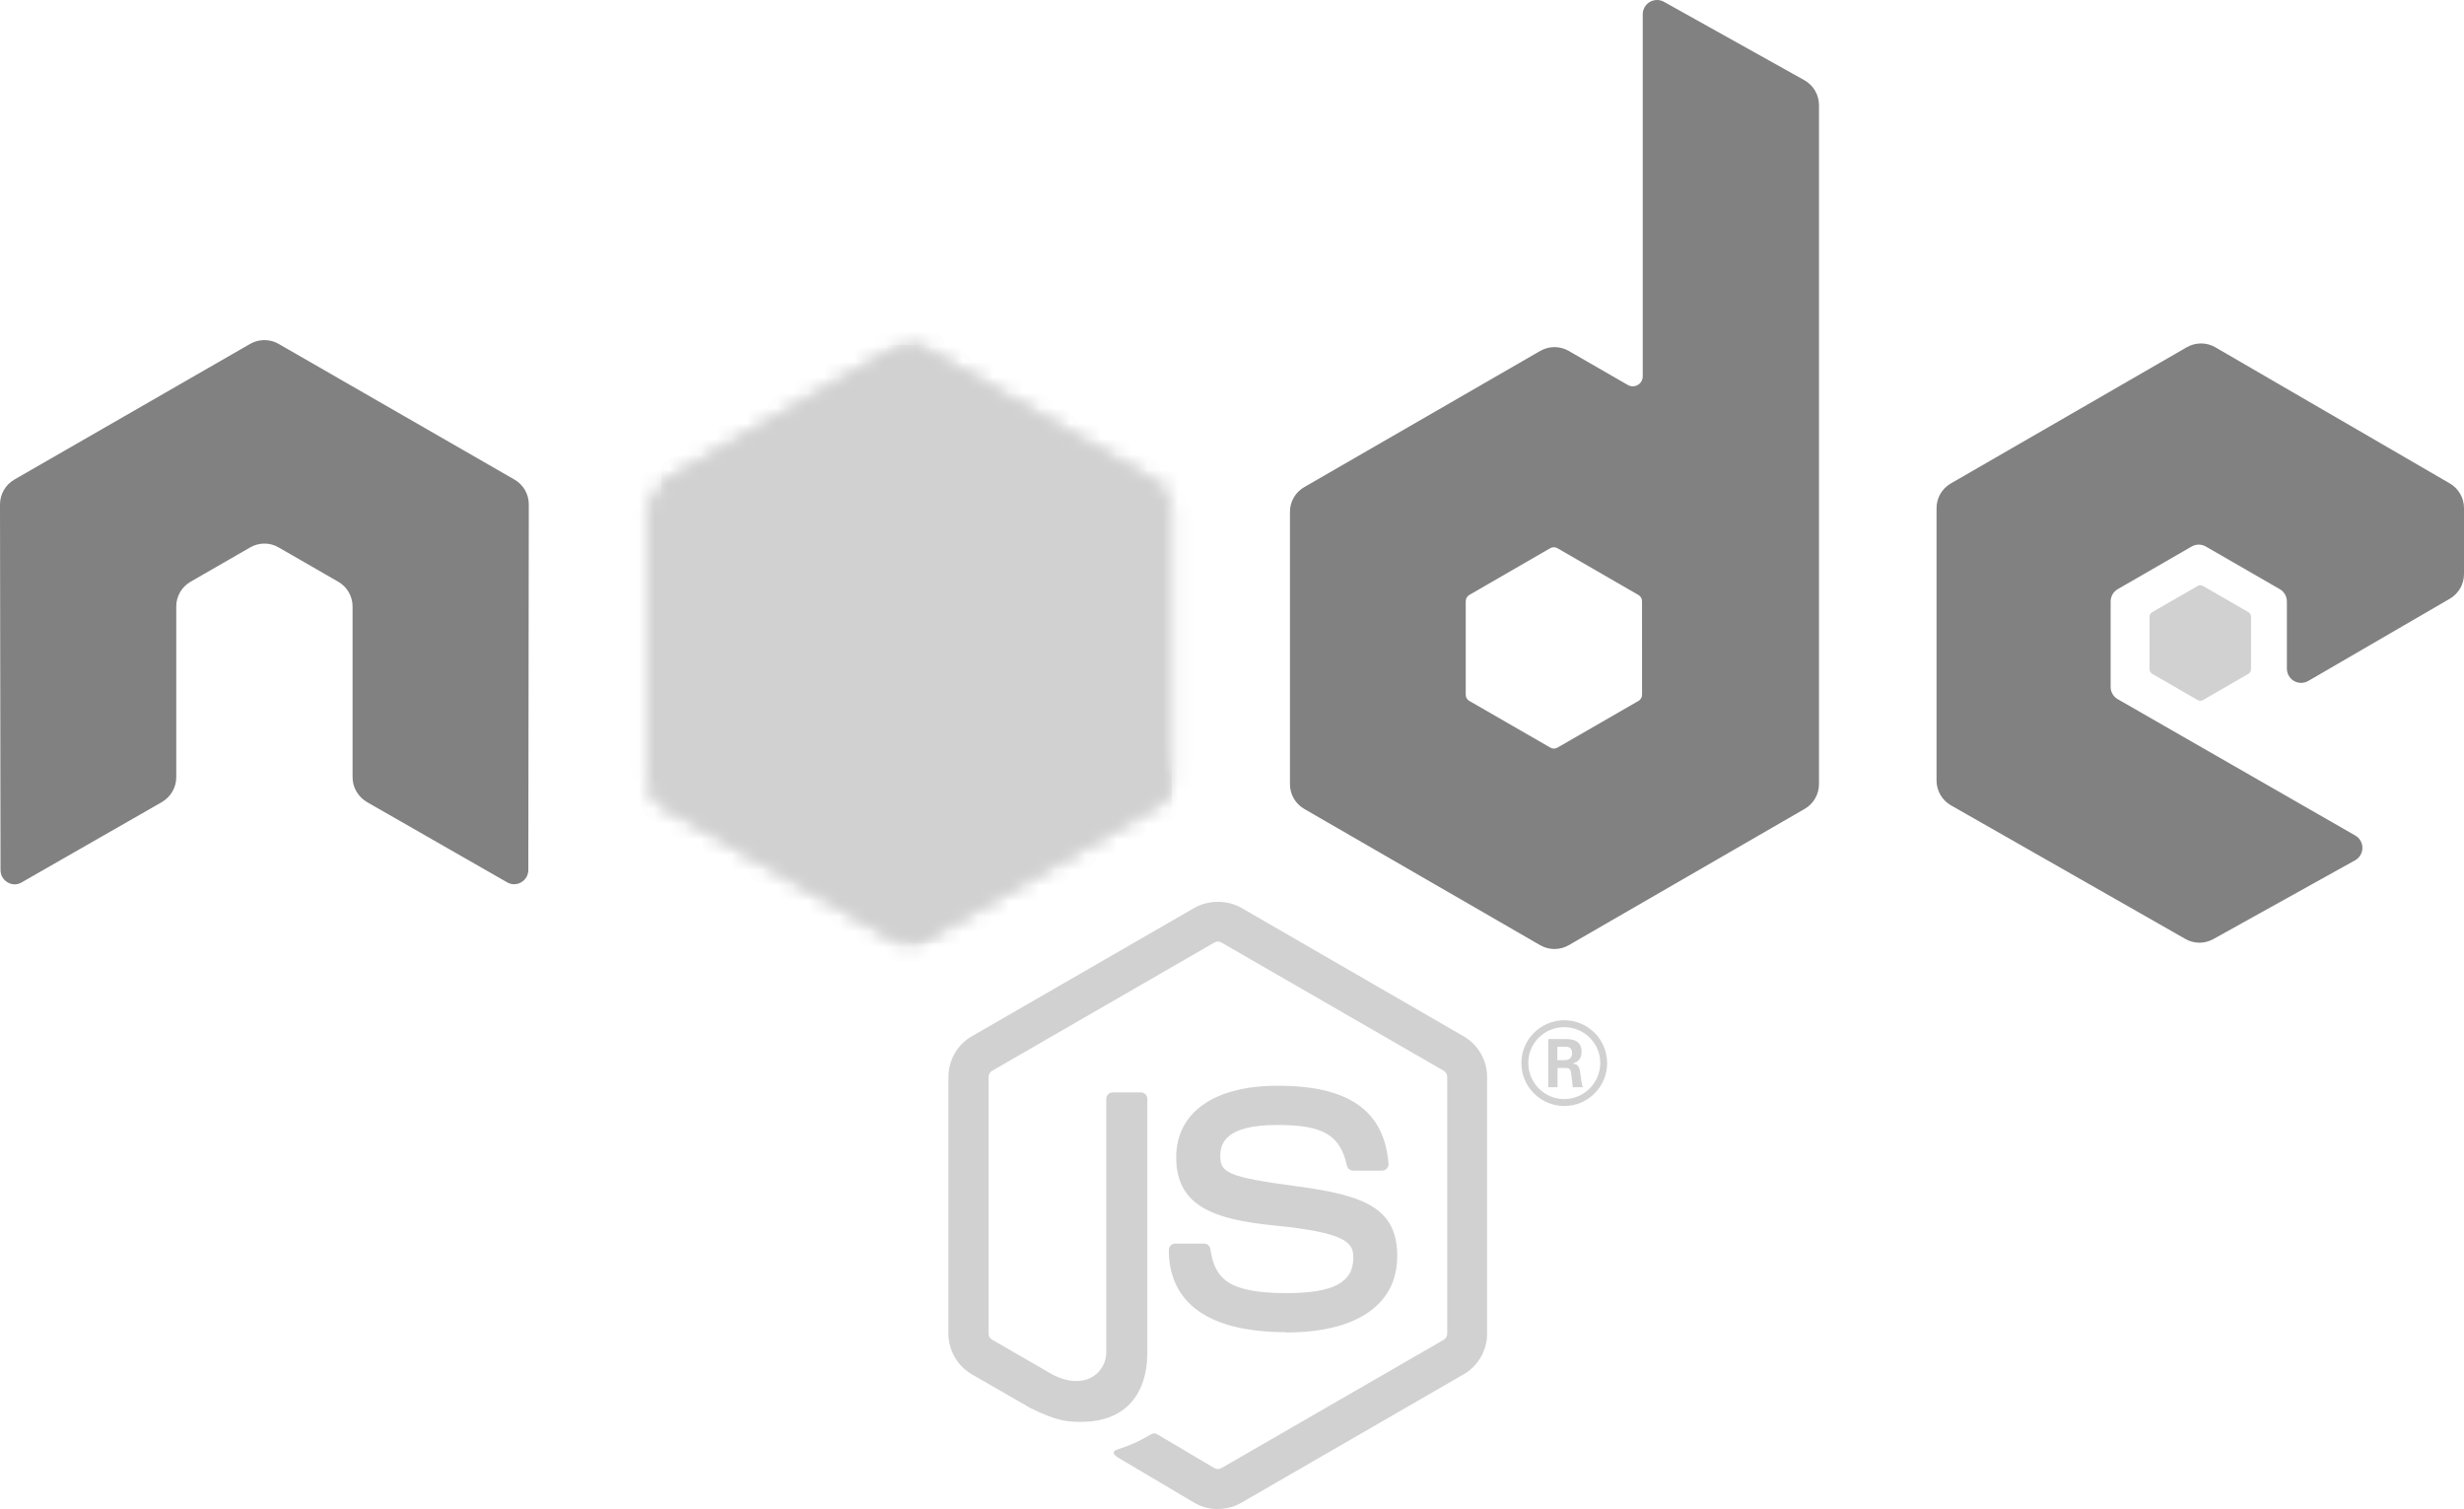
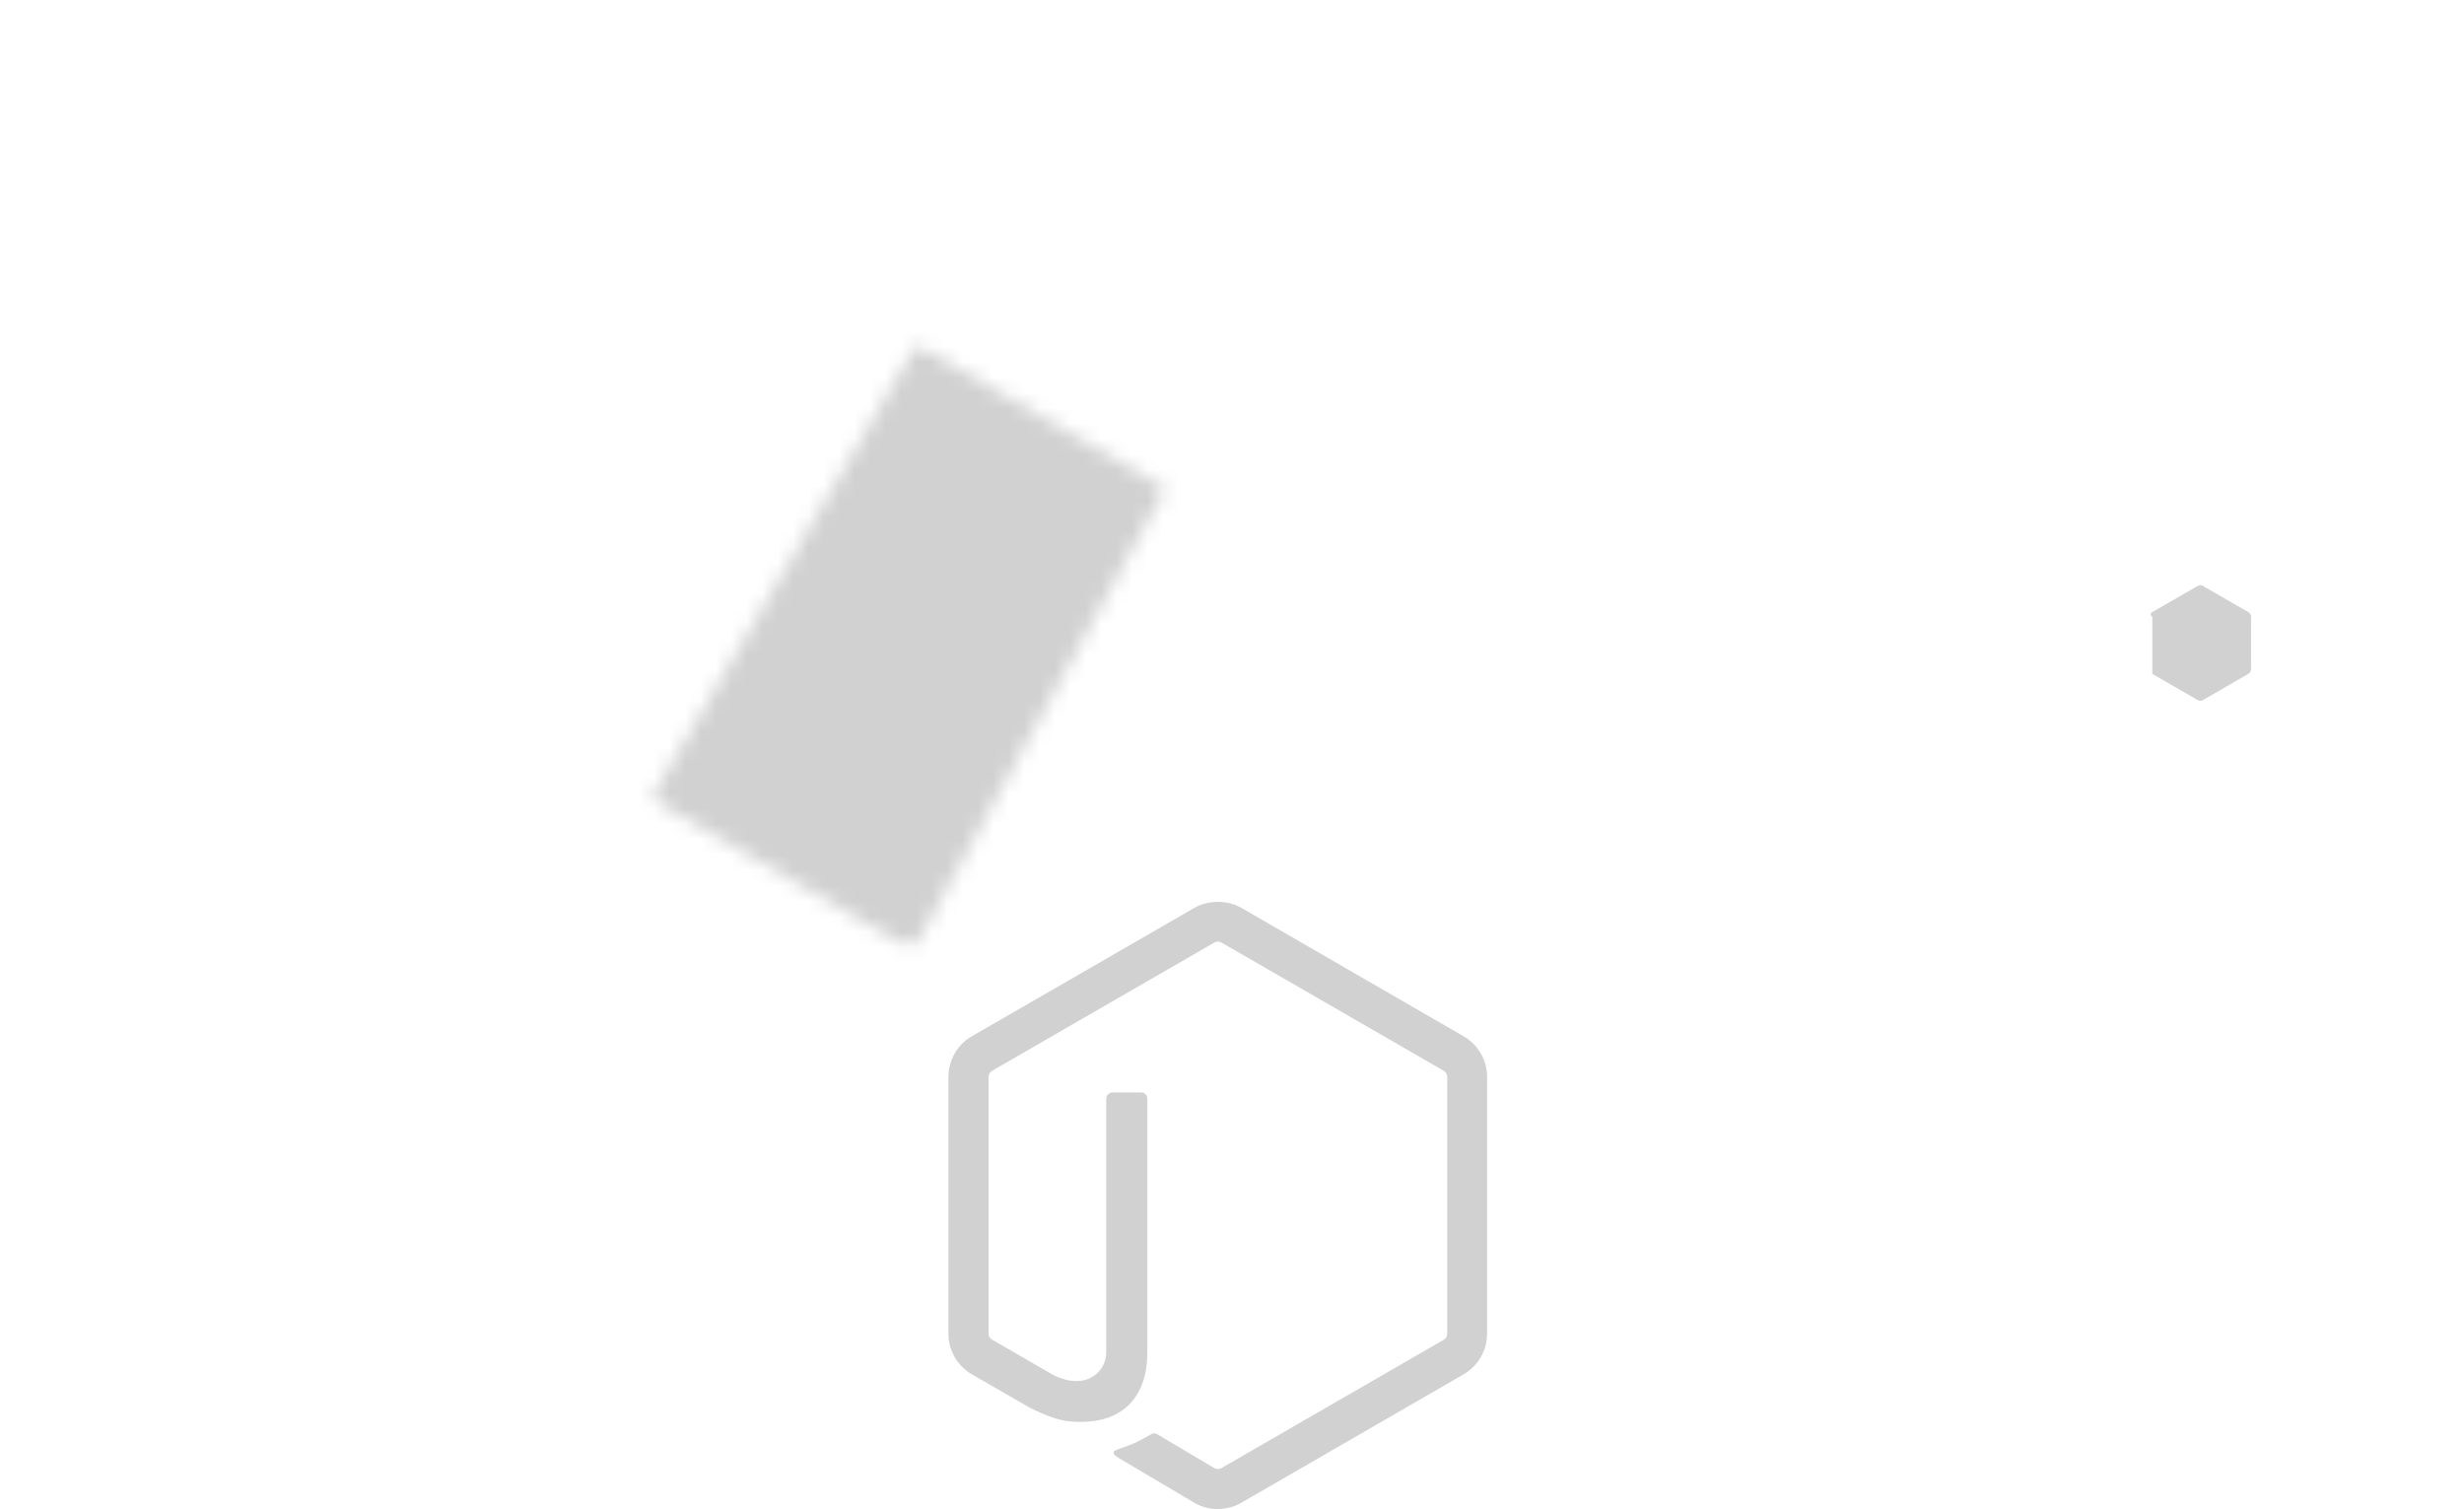
<svg xmlns="http://www.w3.org/2000/svg" width="160" height="98" viewBox="0 0 160 98" fill="none">
  <g clip-path="url(#clip0_20626_7317)">
    <path d="M79.082 97.992C78.554 97.992 78.03 97.853 77.567 97.587L72.743 94.731C72.022 94.328 72.374 94.186 72.612 94.103C73.572 93.767 73.767 93.691 74.793 93.109C74.9 93.047 75.041 93.069 75.152 93.134L78.858 95.333C78.991 95.406 79.181 95.406 79.305 95.333L93.755 86.993C93.889 86.917 93.975 86.761 93.975 86.602V69.928C93.975 69.762 93.889 69.614 93.752 69.53L79.308 61.197C79.174 61.118 78.997 61.118 78.863 61.197L64.423 69.53C64.283 69.61 64.194 69.766 64.194 69.925V86.599C64.194 86.758 64.281 86.909 64.418 86.986L68.375 89.271C70.523 90.346 71.836 89.08 71.836 87.806V71.35C71.836 71.115 72.021 70.934 72.256 70.934H74.086C74.314 70.934 74.502 71.115 74.502 71.35V87.814C74.502 90.678 72.939 92.324 70.223 92.324C69.388 92.324 68.729 92.324 66.892 91.42L63.101 89.235C62.165 88.693 61.586 87.68 61.586 86.599V69.925C61.586 68.84 62.165 67.827 63.101 67.292L77.565 58.947C78.48 58.43 79.696 58.43 80.603 58.947L95.049 67.295C95.982 67.834 96.565 68.843 96.565 69.928V86.602C96.565 87.683 95.982 88.693 95.049 89.235L80.603 97.579C80.141 97.847 79.616 97.984 79.081 97.984" fill="#D1D1D1" />
-     <path d="M83.545 86.503C77.223 86.503 75.897 83.6 75.897 81.166C75.897 80.935 76.084 80.75 76.316 80.75H78.182C78.388 80.75 78.562 80.9 78.595 81.104C78.877 83.006 79.716 83.965 83.539 83.965C86.584 83.965 87.879 83.277 87.879 81.662C87.879 80.733 87.51 80.042 82.779 79.579C78.822 79.188 76.377 78.317 76.377 75.152C76.377 72.237 78.837 70.501 82.957 70.501C87.582 70.501 89.876 72.106 90.165 75.557C90.176 75.676 90.132 75.792 90.053 75.879C89.973 75.962 89.861 76.013 89.745 76.013H87.868C87.673 76.013 87.503 75.875 87.463 75.687C87.011 73.687 85.919 73.047 82.949 73.047C79.625 73.047 79.238 74.204 79.238 75.072C79.238 76.125 79.694 76.432 84.179 77.025C88.621 77.615 90.729 78.447 90.729 81.568C90.729 84.715 88.103 86.52 83.524 86.52M101.124 68.837H101.609C102.007 68.837 102.083 68.558 102.083 68.395C102.083 67.969 101.79 67.969 101.627 67.969H101.128L101.124 68.837ZM100.535 67.47H101.609C101.978 67.47 102.701 67.47 102.701 68.294C102.701 68.869 102.332 68.989 102.111 69.061C102.542 69.09 102.571 69.372 102.629 69.77C102.658 70.019 102.705 70.45 102.791 70.595H102.13C102.111 70.45 102.01 69.654 102.01 69.611C101.967 69.433 101.905 69.347 101.685 69.347H101.139V70.598H100.535V67.47ZM99.243 69.025C99.243 70.32 100.289 71.369 101.573 71.369C102.867 71.369 103.913 70.298 103.913 69.025C103.913 67.726 102.853 66.696 101.569 66.696C100.303 66.696 99.24 67.712 99.24 69.021M104.361 69.032C104.361 70.566 103.106 71.817 101.576 71.817C100.057 71.817 98.791 70.58 98.791 69.032C98.791 67.455 100.086 66.247 101.576 66.247C103.077 66.247 104.358 67.459 104.358 69.032" fill="#D1D1D1" />
-     <path fill-rule="evenodd" clip-rule="evenodd" d="M34.337 32.751C34.337 32.085 33.986 31.474 33.412 31.143L18.092 22.329C17.834 22.177 17.544 22.097 17.25 22.086H17.092C16.798 22.097 16.509 22.177 16.245 22.329L0.927 31.143C0.356 31.476 0 32.087 0 32.752L0.034 56.494C0.034 56.823 0.204 57.13 0.493 57.293C0.775 57.467 1.13 57.467 1.412 57.293L10.519 52.078C11.094 51.735 11.445 51.131 11.445 50.472V39.38C11.445 38.718 11.796 38.107 12.369 37.778L16.246 35.545C16.534 35.379 16.85 35.296 17.172 35.296C17.489 35.296 17.812 35.378 18.092 35.545L21.968 37.777C22.541 38.106 22.894 38.718 22.894 39.379V50.47C22.894 51.128 23.249 51.736 23.821 52.076L32.923 57.288C33.209 57.458 33.564 57.458 33.849 57.288C34.13 57.125 34.307 56.817 34.307 56.488L34.337 32.751ZM106.627 45.112C106.627 45.277 106.539 45.43 106.395 45.512L101.134 48.545C100.991 48.627 100.814 48.627 100.672 48.545L95.409 45.512C95.264 45.43 95.178 45.277 95.178 45.112V39.037C95.178 38.871 95.264 38.718 95.406 38.635L100.664 35.597C100.809 35.514 100.986 35.514 101.131 35.597L106.394 38.635C106.538 38.718 106.625 38.871 106.625 39.037L106.627 45.112ZM108.048 0.117C107.761 -0.043 107.412 -0.038 107.128 0.127C106.846 0.293 106.672 0.597 106.672 0.926V24.436C106.672 24.667 106.549 24.881 106.348 24.997C106.149 25.112 105.902 25.112 105.701 24.997L101.863 22.786C101.292 22.456 100.588 22.456 100.014 22.786L84.69 31.631C84.117 31.96 83.764 32.571 83.764 33.229V50.923C83.764 51.585 84.117 52.193 84.69 52.525L100.014 61.376C100.587 61.705 101.291 61.705 101.865 61.376L117.19 52.522C117.761 52.189 118.116 51.581 118.116 50.919V6.822C118.116 6.151 117.751 5.534 117.165 5.206L108.048 0.117ZM159.08 38.877C159.649 38.546 160 37.936 160 37.278V32.989C160 32.33 159.649 31.721 159.078 31.389L143.851 22.549C143.276 22.217 142.571 22.217 141.996 22.549L126.675 31.393C126.1 31.725 125.749 32.333 125.749 32.995V50.681C125.749 51.347 126.107 51.962 126.682 52.291L141.905 60.968C142.466 61.29 143.153 61.293 143.721 60.979L152.93 55.861C153.219 55.698 153.404 55.391 153.404 55.058C153.404 54.725 153.226 54.414 152.937 54.251L137.522 45.404C137.232 45.242 137.055 44.934 137.055 44.605V39.057C137.055 38.725 137.229 38.42 137.518 38.255L142.314 35.488C142.6 35.322 142.951 35.322 143.236 35.488L148.036 38.255C148.322 38.418 148.499 38.725 148.499 39.055V43.416C148.499 43.746 148.676 44.053 148.962 44.219C149.248 44.382 149.602 44.382 149.888 44.216L159.08 38.877Z" fill="#818181" />
-     <path fill-rule="evenodd" clip-rule="evenodd" d="M142.7 38.05C142.808 37.986 142.944 37.986 143.054 38.05L145.995 39.746C146.105 39.81 146.172 39.927 146.172 40.054V43.45C146.172 43.577 146.105 43.694 145.995 43.757L143.054 45.454C142.944 45.518 142.808 45.518 142.7 45.454L139.761 43.757C139.649 43.694 139.58 43.577 139.58 43.45V40.054C139.58 39.927 139.645 39.81 139.757 39.746L142.7 38.05Z" fill="#D1D1D1" />
+     <path fill-rule="evenodd" clip-rule="evenodd" d="M142.7 38.05C142.808 37.986 142.944 37.986 143.054 38.05L145.995 39.746C146.105 39.81 146.172 39.927 146.172 40.054V43.45C146.172 43.577 146.105 43.694 145.995 43.757L143.054 45.454C142.944 45.518 142.808 45.518 142.7 45.454L139.761 43.757V40.054C139.58 39.927 139.645 39.81 139.757 39.746L142.7 38.05Z" fill="#D1D1D1" />
    <mask id="mask0_20626_7317" style="mask-type:luminance" maskUnits="userSpaceOnUse" x="41" y="22" width="36" height="40">
      <path d="M58.132 22.637L42.895 31.433C42.324 31.762 41.974 32.37 41.974 33.026V50.629C41.974 51.286 42.324 51.893 42.895 52.222L58.133 61.025C58.703 61.353 59.406 61.353 59.974 61.025L75.211 52.222C75.779 51.893 76.13 51.286 76.13 50.629V33.026C76.13 32.37 75.779 31.762 75.207 31.433L59.973 22.637C59.687 22.474 59.369 22.392 59.051 22.392C58.732 22.392 58.414 22.474 58.128 22.637" fill="white" />
    </mask>
    <g mask="url(#mask0_20626_7317)">
-       <path d="M91.528 29.939L48.59 8.893L26.574 53.805L69.511 74.852L91.528 29.939Z" fill="#D1D1D1" />
-     </g>
+       </g>
    <mask id="mask1_20626_7317" style="mask-type:luminance" maskUnits="userSpaceOnUse" x="42" y="22" width="34" height="40">
      <path d="M42.351 51.747C42.496 51.936 42.679 52.1 42.893 52.223L55.965 59.773L58.142 61.025C58.467 61.213 58.839 61.292 59.203 61.265C59.325 61.256 59.446 61.233 59.565 61.199L75.636 31.772C75.513 31.638 75.369 31.526 75.208 31.432L65.23 25.671L59.956 22.636C59.806 22.549 59.644 22.488 59.479 22.444L42.351 51.747Z" fill="white" />
    </mask>
    <g mask="url(#mask1_20626_7317)">
      <path d="M23.786 36.165L54.105 77.2L94.201 47.575L63.881 6.542L23.786 36.165Z" fill="#D1D1D1" />
    </g>
    <mask id="mask2_20626_7317" style="mask-type:luminance" maskUnits="userSpaceOnUse" x="42" y="22" width="35" height="40">
-       <path d="M58.868 22.402C58.612 22.428 58.362 22.507 58.132 22.638L42.938 31.408L59.322 61.251C59.55 61.218 59.774 61.142 59.977 61.025L75.215 52.223C75.685 51.95 76.007 51.489 76.104 50.966L59.401 22.432C59.279 22.408 59.156 22.395 59.029 22.395C58.978 22.395 58.928 22.398 58.877 22.403" fill="white" />
-     </mask>
+       </mask>
    <g mask="url(#mask2_20626_7317)">
-       <path d="M42.937 22.395V61.252H76.097V22.395H42.937Z" fill="#D1D1D1" />
-     </g>
+       </g>
  </g>
  <defs>
    <clipPath id="clip0_20626_7317">
      <rect width="160" height="97.992" fill="white" />
    </clipPath>
  </defs>
</svg>